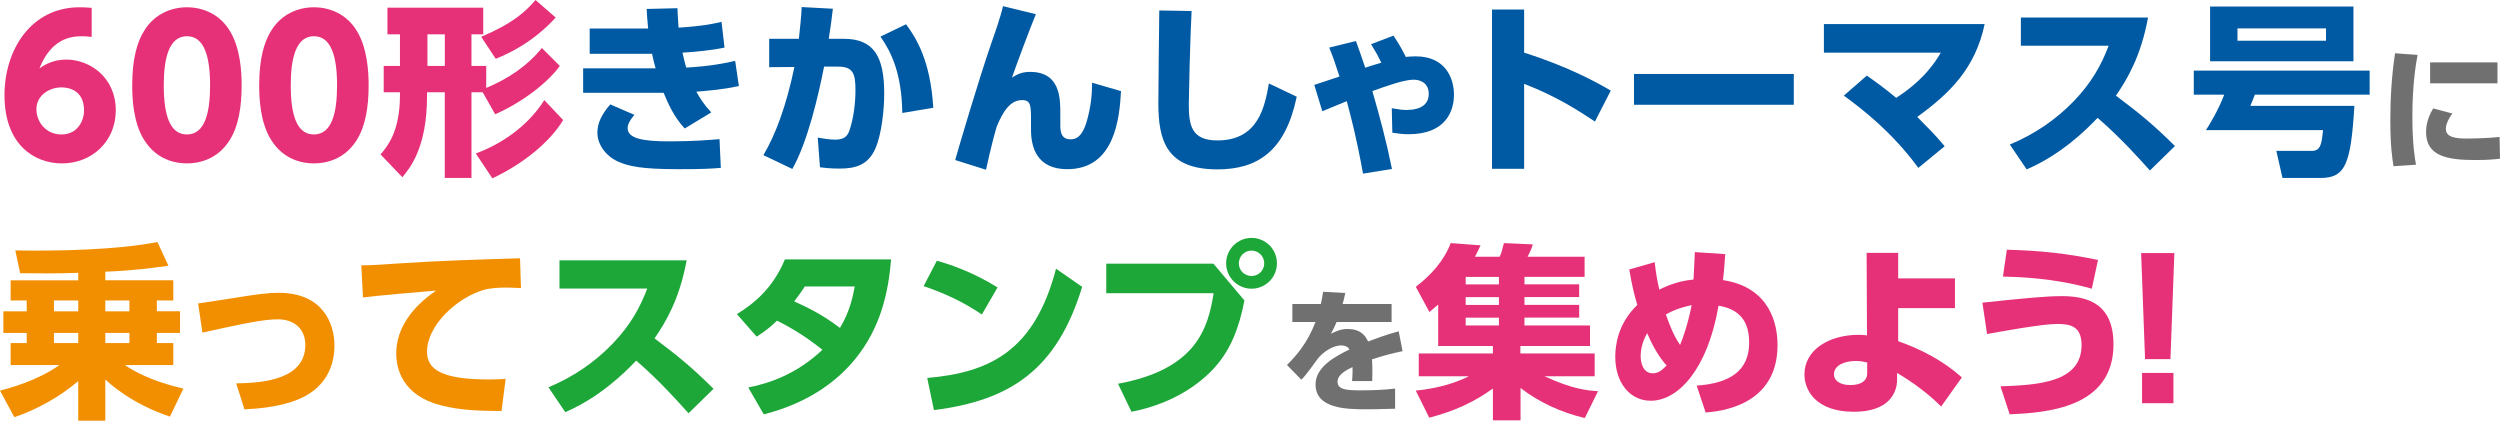
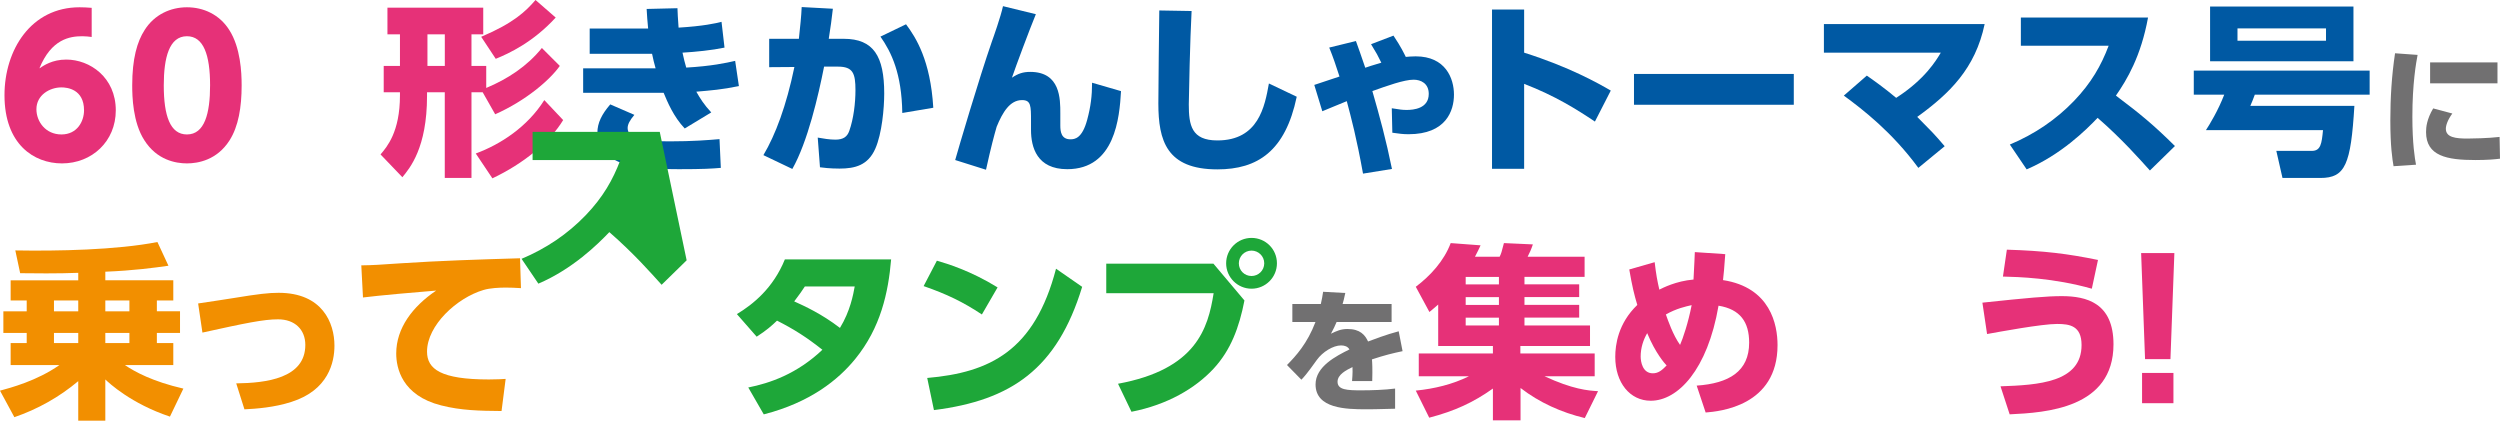
<svg xmlns="http://www.w3.org/2000/svg" id="_レイヤー_2" data-name="レイヤー_2" viewBox="0 0 535.5 90.11">
  <defs>
    <style>
      .cls-1 {
        fill: #1ea739;
      }

      .cls-2 {
        fill: #717071;
      }

      .cls-3 {
        fill: #e63178;
      }

      .cls-4 {
        fill: #f28f00;
      }

      .cls-5 {
        fill: #0059a3;
      }
    </style>
  </defs>
  <g id="comments">
    <g id="stamprally-otsu-introduction-lead">
      <path class="cls-3" d="M19.64,7.92c-.72-.08-1.2-.16-2-.16-2.68,0-6.64.6-9.2,6.88.92-.6,2.72-1.88,5.76-1.88,5.04,0,10.6,3.8,10.6,10.88,0,6.64-5.12,11.36-11.52,11.36-6.04,0-12.32-4.12-12.32-14.6C.96,10.68,6.64,1.56,17.04,1.56c.72,0,1.72.04,2.6.12v6.24ZM13.16,18.72c-2.52,0-5.36,1.64-5.36,4.68,0,2.64,1.96,5.4,5.36,5.4s4.84-2.84,4.84-5.16c0-4.56-3.64-4.92-4.84-4.92Z" />
      <path class="cls-3" d="M30.92,30.04c-2.48-3.84-2.6-9.4-2.6-11.76,0-5.68,1.04-9.36,2.68-11.88,2.08-3.28,5.52-4.84,9.04-4.84s6.96,1.52,9.08,4.88c2.4,3.76,2.64,9.04,2.64,11.84,0,4.68-.68,8.8-2.6,11.8-2.68,4.2-6.72,4.92-9.12,4.92s-6.44-.72-9.12-4.96ZM45,18.28c0-6.52-1.4-10.52-4.96-10.52-3.8,0-4.96,4.6-4.96,10.52,0,6.52,1.36,10.52,4.96,10.52,3.8,0,4.96-4.52,4.96-10.52Z" />
-       <path class="cls-3" d="M58.12,30.04c-2.48-3.84-2.6-9.4-2.6-11.76,0-5.68,1.04-9.36,2.68-11.88,2.08-3.28,5.52-4.84,9.04-4.84s6.96,1.52,9.08,4.88c2.4,3.76,2.64,9.04,2.64,11.84,0,4.68-.68,8.8-2.6,11.8-2.68,4.2-6.72,4.92-9.12,4.92s-6.44-.72-9.12-4.96ZM72.2,18.28c0-6.52-1.4-10.52-4.96-10.52-3.8,0-4.96,4.6-4.96,10.52,0,6.52,1.36,10.52,4.96,10.52,3.8,0,4.96-4.52,4.96-10.52Z" />
      <path class="cls-3" d="M103.39,19.76h-2.4v18.36h-5.72v-18.36h-3.8v.8c0,11.12-3.68,15.44-5.28,17.4l-4.68-4.88c1.36-1.6,4.16-4.8,4.16-12.64v-.68h-3.48v-5.64h3.48v-6.76h-2.68V1.64h20.52v5.72h-2.52v6.76h3.16v4.72c4.6-1.92,8.8-4.68,11.92-8.56l3.84,3.84c-2.12,3-7.2,7.4-13.84,10.36l-2.68-4.72ZM91.56,7.36v6.76h3.72v-6.76h-3.72ZM120.63,25.72c-2.88,4.76-8.56,9.36-15.16,12.48l-3.56-5.32c5.32-1.96,11.08-5.72,14.68-11.44l4.04,4.28ZM119.03,3.76c-4.88,5.32-10,7.68-12.84,8.84l-3.12-4.72c7-2.96,9.56-5.48,11.64-7.88l4.32,3.76Z" />
      <path class="cls-5" d="M158.27,18.44c-3.68.76-5.96.92-9.12,1.2.84,1.48,1.64,2.76,3.2,4.44l-5.68,3.44c-2.4-2.52-3.72-5.72-4.52-7.64h-17.24v-5.24h15.52c-.32-1.12-.52-1.96-.76-3.12h-13.36v-5.4h12.52c-.2-1.88-.2-2.44-.32-4.2l6.6-.16c.04,1.28.08,1.84.24,4.16,5.28-.32,7.96-.92,9.2-1.24l.64,5.52c-2.64.56-6.24.92-9,1.08.32,1.44.48,2.12.8,3.2,5.48-.32,8.56-1,10.48-1.44l.8,5.4ZM135.88,24.6c-1,1.2-1.44,2.04-1.44,2.84,0,2.24,3.28,2.84,8.96,2.84,4.96,0,8.44-.28,10.72-.48l.28,6.16c-1.92.16-3.72.28-9,.28-8.12,0-10.8-.64-13.04-1.64-2.8-1.28-4.4-3.84-4.4-6.16,0-2.12.96-4,2.76-6.08l5.16,2.24Z" />
      <path class="cls-5" d="M163.52,33.23c2.6-4.36,4.92-10.6,6.64-18.88l-5.4.04v-6.08h6.36c.28-2.68.52-4.76.6-6.8l6.68.36c-.28,2.44-.44,3.64-.88,6.44h3.2c6.4,0,8.68,3.72,8.68,11.72,0,3.12-.48,8.6-1.92,11.84-1.56,3.52-4.32,4.24-7.64,4.24-2.08,0-3.64-.2-4.2-.28l-.48-6.36c1.08.2,2.56.44,3.76.44,1.76,0,2.56-.64,3-1.88.92-2.6,1.32-5.96,1.32-8.72,0-3.6-.52-5.04-3.76-5.04h-2.96c-1.24,6.28-3.52,16.12-6.8,21.92l-6.2-2.96ZM193.27,24.2c-.12-8.44-2.32-13-4.68-16.36l5.48-2.64c2.12,2.84,5.24,7.72,5.84,17.88l-6.64,1.12Z" />
      <path class="cls-5" d="M221.88,3.04c-1.32,3.2-4.4,11.44-5.12,13.6,1.32-.88,2.36-1.24,3.92-1.24,6.48,0,6.44,5.84,6.44,8.88v2.6c0,1.32.2,2.96,2.16,2.96.92,0,2.52-.16,3.6-4.2.76-2.84,1.04-5.12,1.04-7.92l6.2,1.8c-.32,5.68-1.28,16.72-11.52,16.72-6.48,0-7.76-4.68-7.76-8.4v-1.88c0-3.28,0-4.52-1.92-4.52-2.6,0-4.16,2.6-5.44,5.72-.56,1.96-1.16,4.12-2.28,9.2l-6.6-2.08c.6-2.16,5.12-17.52,7.88-25.44.28-.76,1.88-5.28,2.36-7.52l7.04,1.72Z" />
      <path class="cls-5" d="M255.24,2.36c-.32,5.72-.6,18.68-.6,20,0,4.44.56,7.72,6.12,7.72,8.84,0,10.16-7.32,11.04-12.2l5.96,2.84c-2.44,11.64-8.36,15.56-17,15.56-10.88,0-12.64-6.16-12.64-14.12,0-3.16.16-17.08.2-19.92l6.92.12Z" />
      <path class="cls-5" d="M291.96,37.19c-1.4-7.72-2.48-11.76-3.48-15.52-.84.36-4.52,1.84-5.24,2.16l-1.72-5.64c.88-.28,4.64-1.56,5.4-1.8-.84-2.6-1.36-4.12-2.2-6.2l5.72-1.4c.64,1.76.92,2.56,2,5.72.52-.2,1.56-.52,3.44-1.08-.72-1.48-1.04-2.08-2.2-3.96l4.8-1.84c1.64,2.44,2.32,3.92,2.64,4.56.48-.04,1.24-.12,2.12-.12,6.4,0,8.2,4.72,8.2,8.2s-1.72,8.48-9.72,8.48c-1.24,0-2-.12-3.48-.32l-.12-5.24c1.76.28,2.24.36,3.2.36,1.44,0,4.72-.28,4.72-3.44,0-2.24-1.68-3.04-3.24-3.04-2.04,0-5.72,1.32-8.84,2.44,1.6,5.56,2.92,10.4,4.2,16.68l-6.2,1Z" />
      <path class="cls-5" d="M341.63,26.04c-3.88-2.6-8.52-5.52-15.16-8.08v18.2h-6.88V2.04h6.88v9.24c9.72,3.08,15.8,6.52,18.56,8.12l-3.4,6.64Z" />
      <path class="cls-5" d="M384.23,15.84v6.6h-34.23v-6.6h34.23Z" />
      <path class="cls-5" d="M399.88,16.2c1.32.92,3.6,2.52,6.28,4.76,6.16-3.96,8.56-8,9.56-9.68h-25.04v-6.12h34.43c-2,9.52-7.52,14.88-14.44,19.88,3.16,3.2,3.52,3.52,5.88,6.28l-5.64,4.64c-5.64-7.68-11.92-12.52-15.96-15.48l4.92-4.28Z" />
      <path class="cls-5" d="M460.11,3.76c-1.52,8.32-4.52,13.32-6.88,16.72,5.2,3.92,8.04,6.24,12.64,10.8l-5.36,5.24c-2.24-2.48-5.96-6.72-11.2-11.28-2.52,2.64-7.84,7.88-15.2,11.04l-3.6-5.32c5.24-2.2,9.84-5.28,13.76-9.36,3.68-3.84,5.8-7.56,7.4-11.8h-18.8V3.76h27.24Z" />
      <path class="cls-5" d="M504.31,22.68c-.76,12.6-1.96,15.44-7.28,15.44h-8.12l-1.32-5.8h7.6c1.92,0,2.12-1.56,2.4-4.44h-25.08c.76-1.16,2.64-4.24,3.92-7.6h-6.52v-5.16h37.67v5.16h-24.6c-.24.68-.64,1.68-.96,2.4h22.28ZM504.11,13.12h-30.71V1.4h30.71v11.72ZM498.23,6.08h-18.96v2.64h18.96v-2.64Z" />
      <path class="cls-2" d="M517.85,11.75c-.32,1.67-1.12,6.16-1.12,13.25,0,5.76.52,8.93.78,10.28l-4.81.32c-.26-1.5-.69-4.26-.69-9.79,0-4.84.29-9.62,1.01-14.4l4.84.35ZM525.28,24.33c-.98,1.33-1.38,2.51-1.38,3.25,0,1.87,2.13,2.1,4.66,2.1.89,0,4.38-.06,6.85-.35l.09,4.66c-1.09.14-2.71.29-5.27.29-6.1,0-10.57-.86-10.57-5.99,0-1.01.14-2.74,1.53-5.07l4.09,1.09ZM534.96,13.36v4.49h-14.43v-4.49h14.43Z" />
      <path class="cls-4" d="M16.76,58.44c-2.32.08-4.2.12-6.84.12s-4.24-.04-5.6-.04l-1.04-4.88c8.92.16,21.72-.08,30.44-1.8l2.36,5.08c-3.04.44-7.52,1.04-13.52,1.28v1.84h14.56v4.32h-3.52v2.32h4.96v4.64h-4.96v2.16h3.52v4.72h-10.36c2.12,1.44,5.92,3.52,12.52,5.04l-2.88,6c-8.36-2.8-13.04-7.2-13.84-7.96v8.84h-5.8v-8.48c-4.04,3.4-8.68,6-13.68,7.72l-3.08-5.68c2.2-.6,7.88-2.08,12.72-5.48H2.28v-4.72h3.44v-2.16H.72v-4.64h5v-2.32h-3.44v-4.32h14.48v-1.6ZM11.56,64.36v2.32h5.2v-2.32h-5.2ZM11.56,71.32v2.16h5.2v-2.16h-5.2ZM22.56,64.36v2.32h5.16v-2.32h-5.16ZM22.56,71.32v2.16h5.16v-2.16h-5.16Z" />
      <path class="cls-4" d="M50.6,82.12c6.4-.08,14.8-1.08,14.8-8.24,0-3.28-2.24-5.48-5.84-5.48-3.08,0-6.96.8-16.2,2.84l-.92-6.24c2.08-.28,6.52-1,7.6-1.16,5.36-.88,7.52-1.12,9.64-1.12,9.4,0,11.96,6.48,11.96,11.32,0,3.56-1.28,9.52-9.2,12.04-3.68,1.2-7.6,1.48-10.08,1.6l-1.76-5.56Z" />
      <path class="cls-4" d="M111.59,61.72c-1.24-.08-2.36-.12-3.24-.12-1.32,0-3.36.08-4.8.52-5.68,1.68-12.08,7.56-12.08,13.2,0,3.76,3,5.96,13.24,5.96,1.88,0,2.8-.08,3.6-.12l-.88,6.88c-4.76-.04-8.68-.12-12.92-1.2-8.44-2.12-9.64-8.04-9.64-11.12,0-5.44,3.52-10.08,8.56-13.48-3.56.28-12.64,1.08-15.68,1.48l-.36-6.88c2.6-.04,3.8-.12,8.44-.44,8.52-.56,16.28-.8,25.56-1.08l.2,6.4Z" />
-       <path class="cls-1" d="M147.08,55.76c-1.52,8.32-4.52,13.32-6.88,16.72,5.2,3.92,8.04,6.24,12.64,10.8l-5.36,5.24c-2.24-2.48-5.96-6.72-11.2-11.28-2.52,2.64-7.84,7.88-15.2,11.04l-3.6-5.32c5.24-2.2,9.84-5.28,13.76-9.36,3.68-3.84,5.8-7.56,7.4-11.8h-18.8v-6.04h27.24Z" />
+       <path class="cls-1" d="M147.08,55.76l-5.36,5.24c-2.24-2.48-5.96-6.72-11.2-11.28-2.52,2.64-7.84,7.88-15.2,11.04l-3.6-5.32c5.24-2.2,9.84-5.28,13.76-9.36,3.68-3.84,5.8-7.56,7.4-11.8h-18.8v-6.04h27.24Z" />
      <path class="cls-1" d="M157.84,67.28c3.44-2.08,7.76-5.52,10.28-11.72h22.76c-.6,7.12-2.24,14.64-7.68,21.32-3.64,4.48-9.64,9.32-19.6,11.88l-3.32-5.76c4.6-.92,10.4-2.88,15.88-8.08-3.4-2.68-5.96-4.32-9.72-6.24-1.08,1.04-2.24,2.08-4.36,3.44l-4.24-4.84ZM172.4,61.36c-.68,1.04-1.04,1.56-2.28,3.2,2.2,1,5.84,2.64,9.8,5.68,2.2-3.6,2.84-7.12,3.16-8.88h-10.68Z" />
      <path class="cls-1" d="M210.32,67.36c-4.04-2.68-7.52-4.36-12.48-6.08l2.84-5.44c2.2.64,7.16,2.12,13,5.72l-3.36,5.8ZM198.6,80.96c13.44-1.16,23-5.8,27.6-23.4l5.6,3.88c-5.36,17.56-15.16,24.32-31.75,26.4l-1.44-6.88Z" />
      <path class="cls-1" d="M259.92,56.48l6.64,7.88c-1.12,5.76-2.92,10.64-6.64,14.64-3.88,4.16-9.8,7.68-17.56,9.2l-2.88-6c16.72-3.08,19.28-11.8,20.48-19.4h-23v-6.32h22.96ZM273.52,56.4c0,3-2.44,5.44-5.44,5.44s-5.44-2.44-5.44-5.44,2.44-5.44,5.44-5.44,5.44,2.4,5.44,5.44ZM265.36,56.4c0,1.52,1.2,2.72,2.72,2.72,1.44,0,2.72-1.16,2.72-2.72s-1.28-2.72-2.72-2.72c-1.52,0-2.72,1.24-2.72,2.72Z" />
      <path class="cls-2" d="M298.08,65.11v3.86h-11.78c-.35.86-.6,1.35-1.21,2.51,1.21-.58,2.13-1.01,3.54-1.01,2.71,0,3.77,1.29,4.41,2.68.92-.35,3.92-1.5,6.56-2.19l.83,4.26c-2.19.46-3.71.83-6.56,1.76.06.63.14,2.02.06,4.64h-4.32c.14-1.61.12-2.65.09-2.99-1.3.63-3.2,1.58-3.2,3.14,0,1.76,2.1,1.84,5.1,1.84,2.22,0,5.01-.09,7.23-.38v4.32c-4.29.12-5.18.12-6.19.12-4.32,0-10.85-.14-10.85-5.33,0-3.86,4.46-6.1,7.26-7.49-.37-.66-1.09-.86-1.81-.86-1.67,0-3.94,1.38-5.18,3.11-2.25,3.17-2.91,3.83-3.31,4.23l-3.08-3.14c1.93-1.96,4.35-4.61,6.1-9.21h-4.95v-3.86h6.1c.23-1.07.35-1.61.49-2.62l4.75.26c-.29,1.32-.37,1.7-.58,2.36h10.51Z" />
      <path class="cls-3" d="M339.46,89.55c-5-1.2-9.72-3.32-13.76-6.44v6.92h-5.92v-6.8c-4.24,3-8.16,4.8-13.64,6.24l-2.88-5.8c3.96-.4,7.84-1.32,11.4-3.08h-10.76v-4.88h15.88v-1.6h-11.72v-8.88c-.76.68-1.12.96-1.88,1.6l-2.92-5.4c3.12-2.36,6.04-5.52,7.48-9.36l6.4.48c-.28.6-.6,1.32-1.2,2.44h5.28c.36-.72.4-.92.92-2.92l6.2.28c-.36,1.08-.64,1.68-1.12,2.64h12.2v4.32h-12.88v1.6h11.72v2.72h-11.72v1.68h11.72v2.72h-11.72v1.68h14.04v4.4h-14.92v1.6h15.92v4.88h-10.76c6.04,2.8,9.32,3.08,11.48,3.2l-2.84,5.76ZM313.95,59.32v1.6h7.12v-1.6h-7.12ZM313.95,63.64v1.68h7.12v-1.68h-7.12ZM313.95,68.04v1.68h7.12v-1.68h-7.12Z" />
      <path class="cls-3" d="M354.43,56.16c.32,2.72.56,3.96,1,5.88.72-.36,3.56-1.84,7.32-2.16.2-4.08.24-4.52.28-5.88l6.52.44c-.24,3.4-.32,4.16-.48,5.56,10.16,1.56,11.68,9.56,11.68,13.92,0,13.08-12.44,14.2-15.4,14.44l-1.92-5.76c6.92-.48,11.24-3.04,11.24-9.2,0-4.44-1.92-7.16-6.56-7.92-2.36,13.76-8.72,20.36-14.52,20.36-4.44,0-7.6-3.84-7.6-9.4,0-2.56.6-7.16,4.72-11.12-.68-2.28-1.08-3.92-1.72-7.6l5.44-1.56ZM352.83,71.36c-.84,1.44-1.4,3.16-1.4,5,0,1.12.4,3.6,2.6,3.6,1.16,0,1.92-.6,2.96-1.68-.36-.36-2.4-2.64-4.16-6.92ZM362.35,65.36c-1.24.28-3.28.72-5.52,2,.44,1.24,1.52,4.4,3.04,6.52.6-1.36,1.76-4.76,2.48-8.52Z" />
-       <path class="cls-3" d="M406.59,73.08c5,1.76,9.76,4.28,13.64,7.76l-4.44,6.24c-2.68-2.72-6.12-5.24-9.44-7.2v1.52c0,2.4-1.44,6.8-9.24,6.8-8.24,0-10.6-4.68-10.6-8,0-5.28,5.28-8.48,11.6-8.48.8,0,1.28.04,1.8.12l-.08-17.68h6.76v5.48h12.16v6.36h-12.16v7.08ZM399.95,77.64c-.72-.16-1.36-.32-2.48-.32-2.2,0-4.64.84-4.64,2.88,0,1.2,1.12,2.28,3.52,2.28s3.6-1,3.6-2.48v-2.36Z" />
      <path class="cls-3" d="M428.51,82.75c8.04-.28,17.36-.8,17.36-8.84,0-4.12-2.52-4.52-5.24-4.52-3.28,0-12.36,1.68-15,2.16l-1-6.72c9.76-1.04,13.88-1.4,17-1.4,5.28,0,11.08,1.44,11.08,10.32,0,13.72-14.48,14.64-22.24,15l-1.96-6ZM448.07,61.84c-8.16-2.32-15.8-2.52-19.04-2.6l.84-5.76c8.04.24,13.08.88,19.52,2.2l-1.32,6.16Z" />
      <path class="cls-3" d="M465.75,54.2l-.84,22.72h-5.44l-.84-22.72h7.12ZM458.83,79.88h6.72v6.48h-6.72v-6.48Z" />
    </g>
  </g>
</svg>